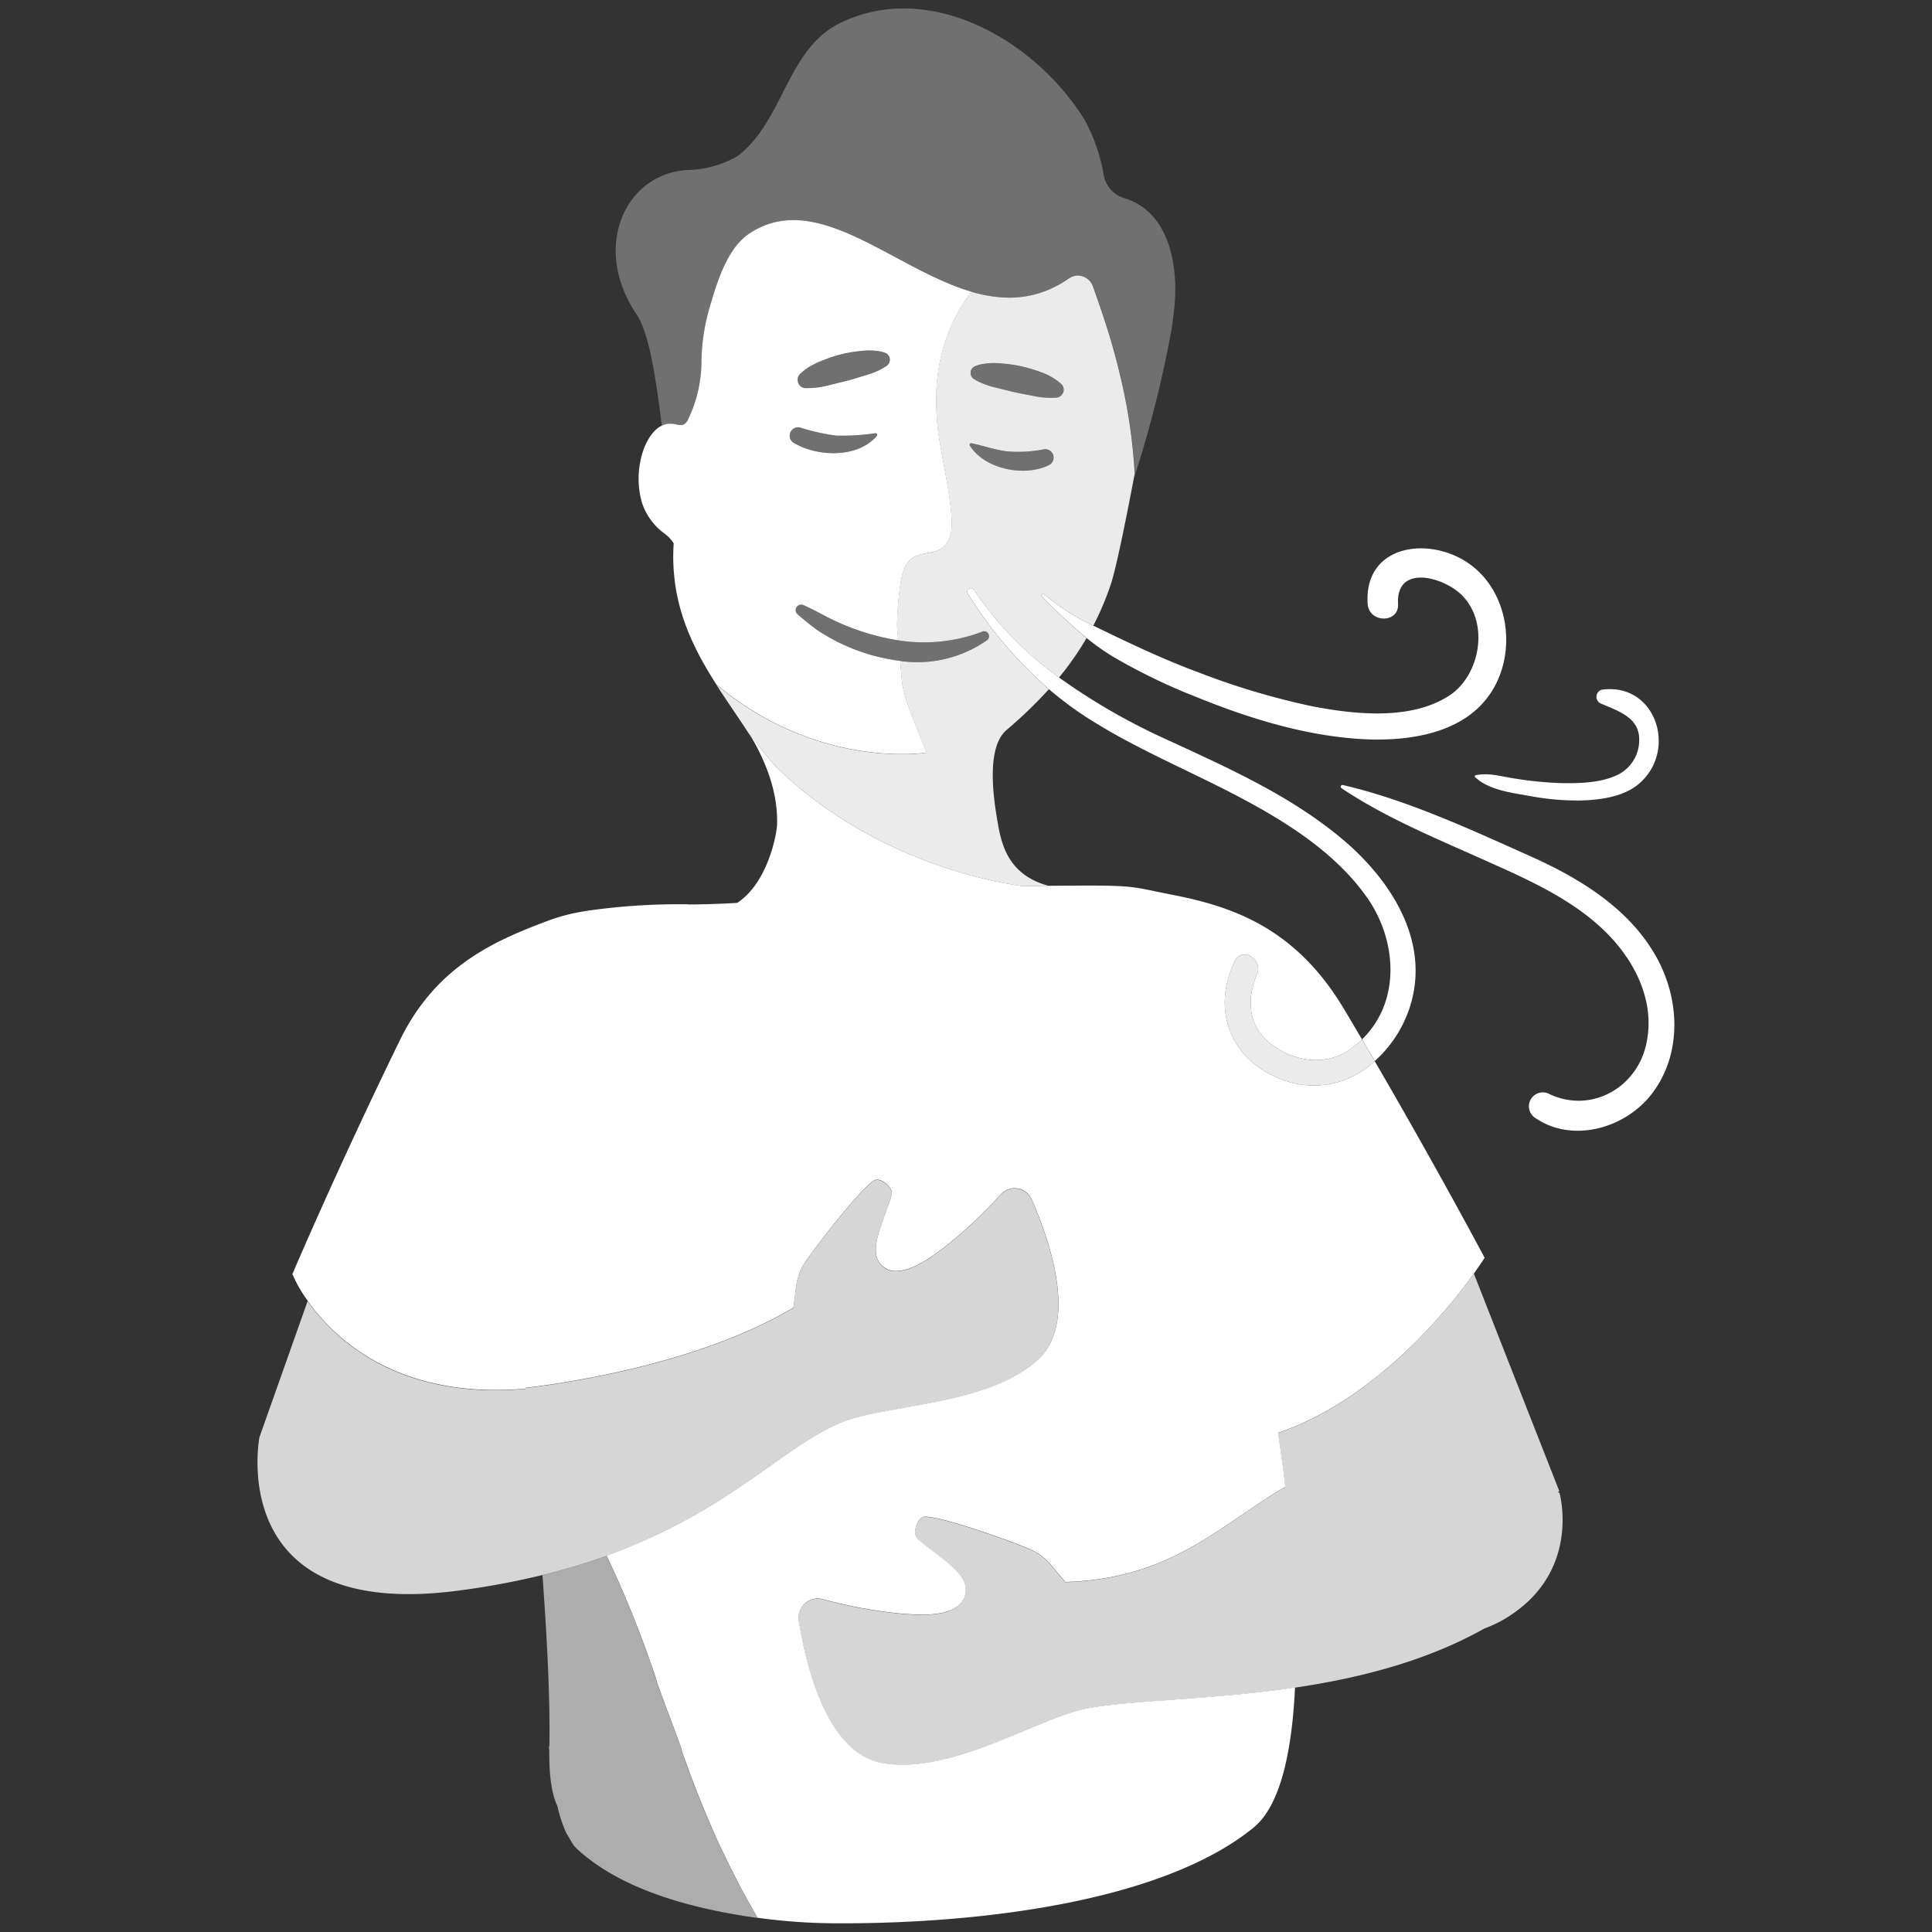
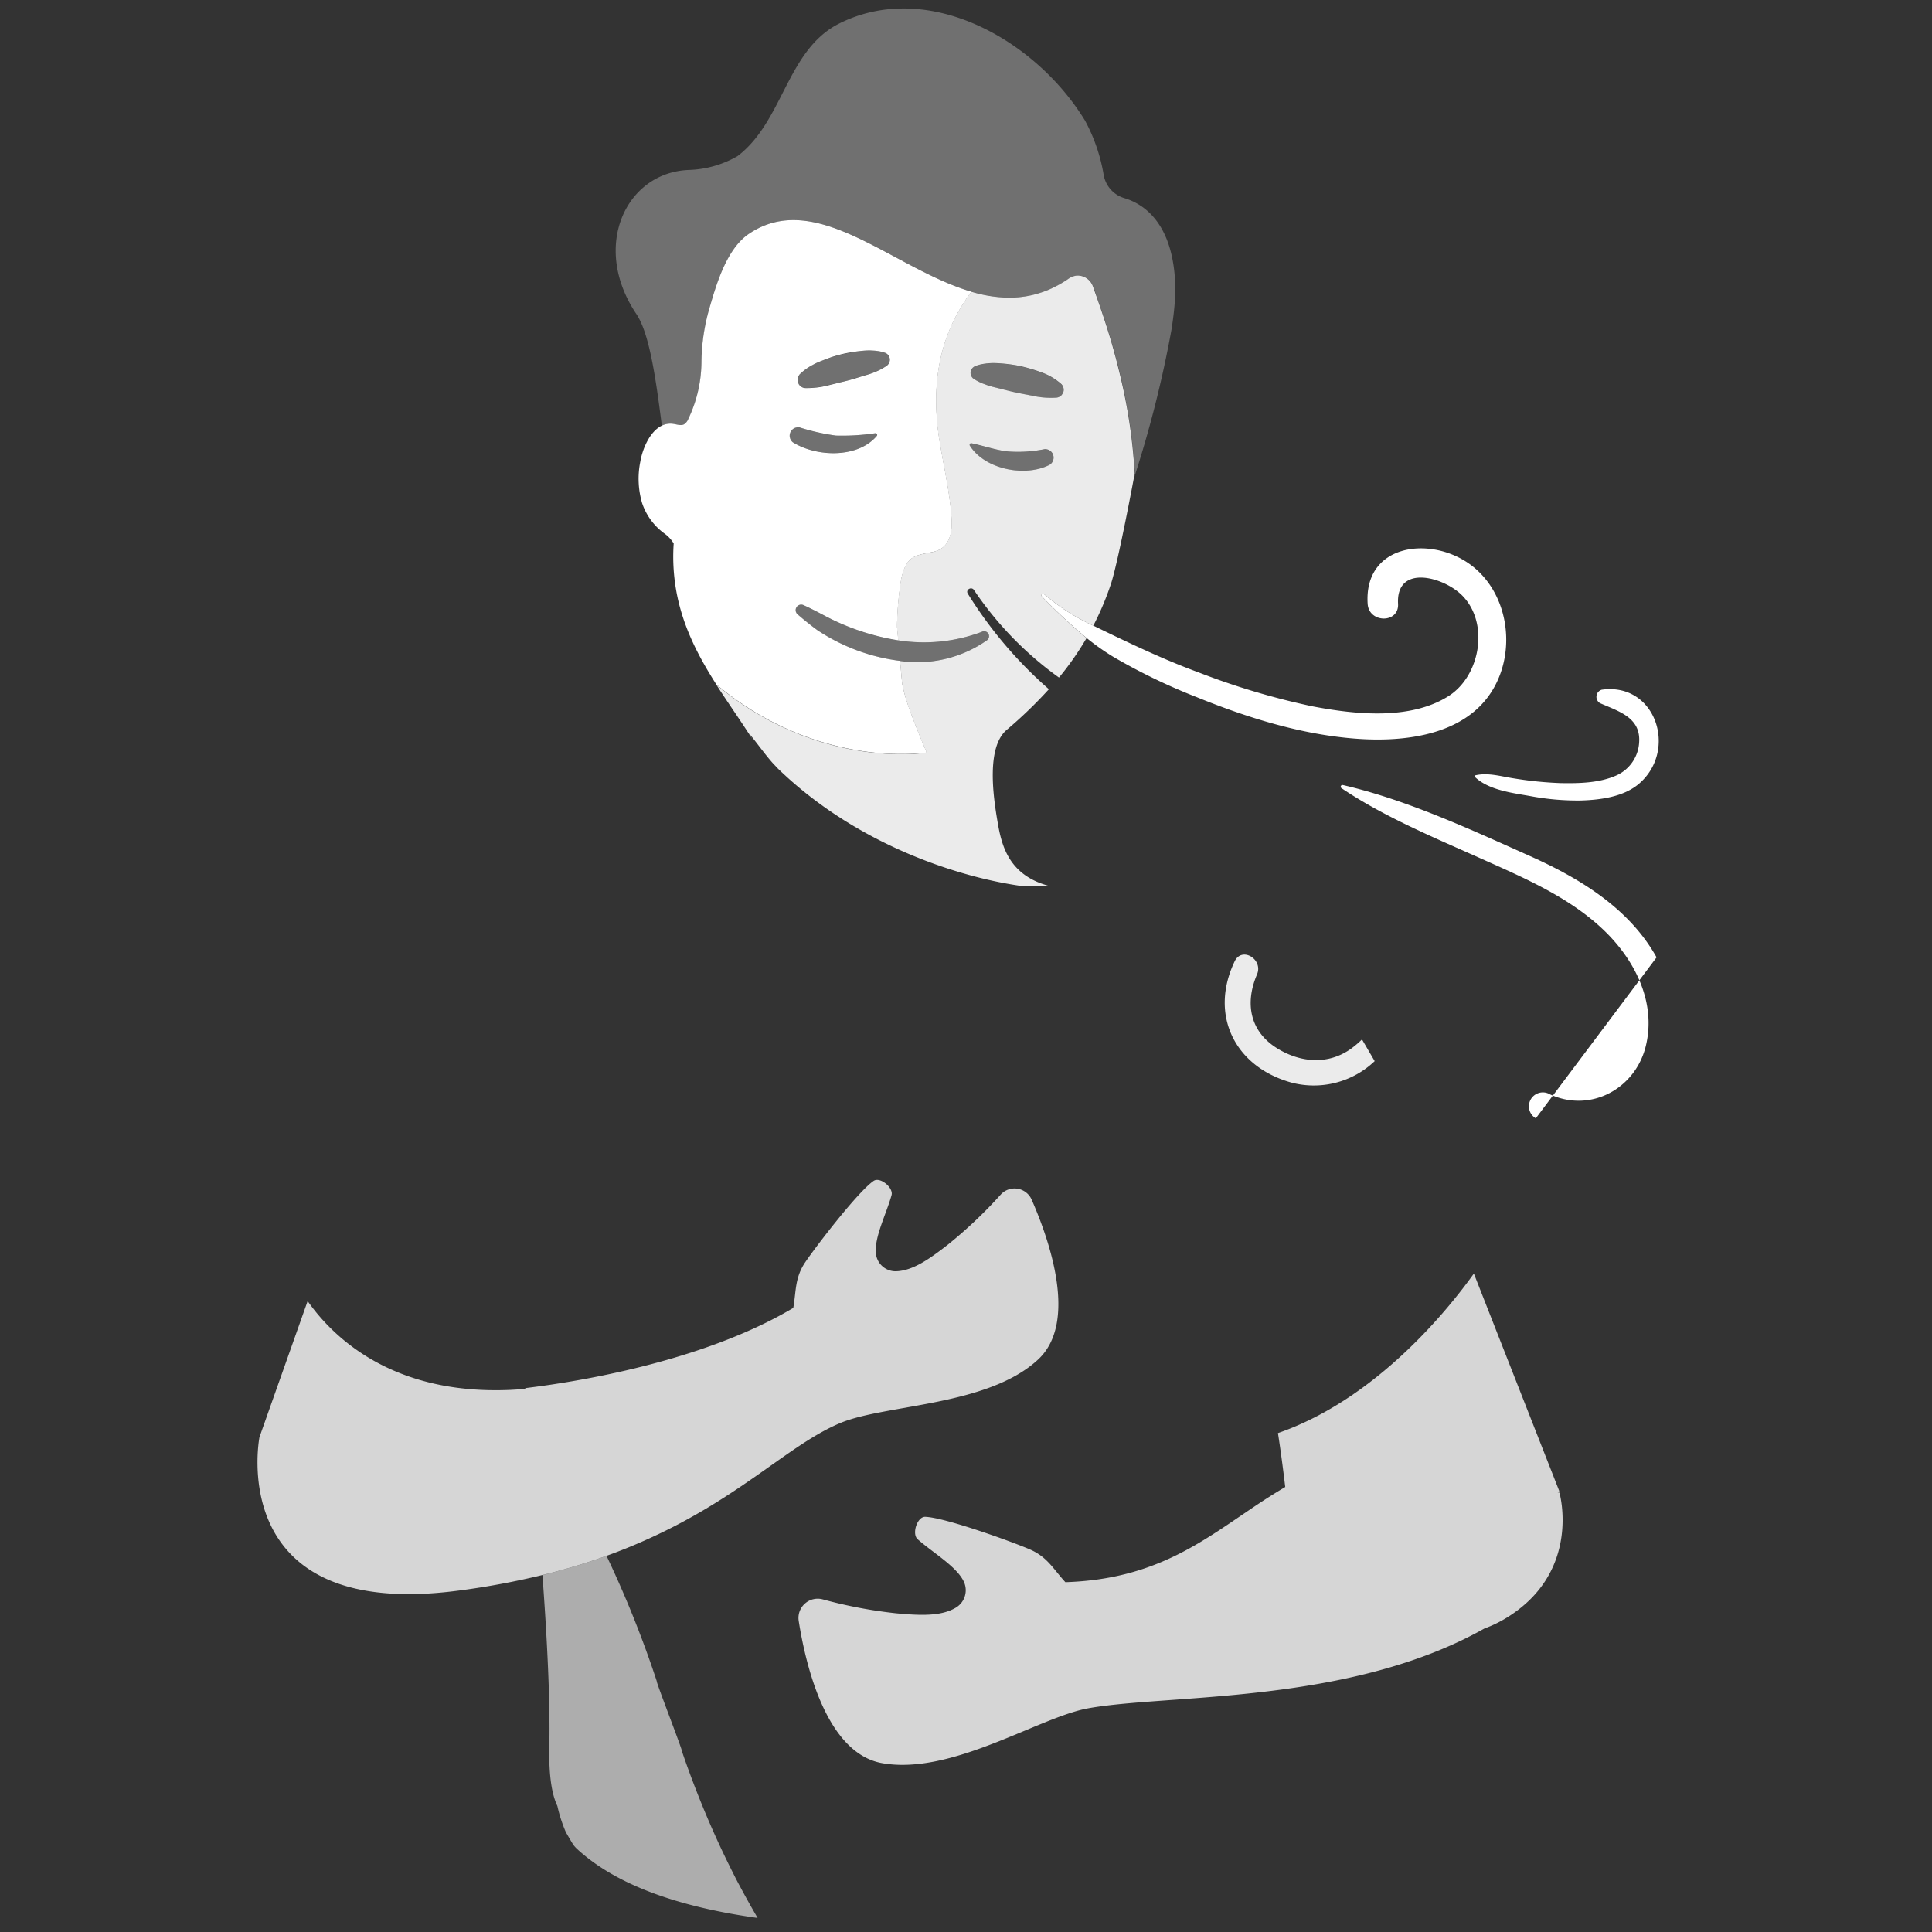
<svg xmlns="http://www.w3.org/2000/svg" viewBox="0 0 300 300">
  <rect x="0" y="0" width="300" height="300" fill="#333333" stroke="none" />
  <g fill="#fff">
    <path d="m 113.78 290.75 c -.09 -.19 -.19 -.37 -.28 -.56 q -.67 -1.34 -1.31 -2.69 -.65 -1.37 -1.27 -2.76 -2.81 -6.29 -5.04 -12.83 c .17 0 -4.07 -10.86 -3.9 -10.86 a 167.06 167.06 0 0 0 -7.8 -19.46 98.91 98.91 0 0 1 -9.95 2.98 c .71 9.61 1.22 19.45 1.07 26.64 l -.08 -.02 c .02 .25 .05 .48 .07 .72 -.03 3.65 .34 6.62 1.26 8.53 a 22.35 22.35 0 0 0 1.32 4.07 q .56 .98 1.15 1.95 a 5.65 5.65 0 0 0 .6 .66 c 3.78 3.45 11.24 8.37 28.02 10.7 -.42 -.73 -.84 -1.46 -1.26 -2.2 q -.76 -1.36 -1.49 -2.73 c -.39 -.71 -.75 -1.42 -1.11 -2.14 z" opacity=".6" />
    <path d="m 104.56 65.82 c .56 .09 1.18 .34 1.68 .06 a 1.73 1.73 0 0 0 .65 -.83 20.82 20.82 0 0 0 2.04 -8.83 31.24 31.24 0 0 1 1.34 -8.71 c 1.05 -3.66 2.66 -8.93 6.03 -11.2 .33 -.22 .66 -.42 .99 -.61 10.24 -5.69 21.75 6.13 33.57 9.6 a 21.13 21.13 0 0 0 5.69 .92 c .34 0 .69 0 1.03 -.02 a 15.69 15.69 0 0 0 1.57 -.16 c .33 -.05 .65 -.11 .98 -.18 a 15.22 15.22 0 0 0 1.96 -.57 q .49 -.18 .98 -.39 c .06 -.03 .12 -.05 .18 -.08 a 17.75 17.75 0 0 0 2.84 -1.63 2.12 2.12 0 0 1 .27 -.14 2.21 2.21 0 0 1 .65 -.22 c .04 -.01 .08 -.03 .13 -.03 a 2.52 2.52 0 0 1 2.6 1.67 c .7 1.98 1.86 5.16 3.02 9.19 q .25 .86 .49 1.78 c .34 1.27 .68 2.62 .99 4.03 a 83.79 83.79 0 0 1 1.98 14.09 s -.02 .12 -.06 .32 l -.01 .07 -.05 .24 a 175.85 175.85 0 0 0 5.8 -22.96 c .22 -1.39 .39 -2.72 .49 -3.96 a 26.78 26.78 0 0 0 .09 -3.39 c -.25 -5.31 -1.8 -8.53 -3.65 -10.49 a 9.56 9.56 0 0 0 -4.23 -2.62 4.57 4.57 0 0 1 -3.22 -3.6 27.22 27.22 0 0 0 -2.89 -8.43 c -.21 -.35 -.43 -.7 -.66 -1.04 -6.37 -9.7 -18.2 -17.33 -29.62 -16.29 a 21.89 21.89 0 0 0 -8.22 2.41 c -7.86 4.24 -8.43 15.09 -15.48 20.43 a 16.12 16.12 0 0 1 -7.53 2.14 c -9.74 .35 -15.26 11.83 -8.16 22.38 1.99 2.96 2.99 9.74 3.95 17.33 a 2.99 2.99 0 0 1 1.79 -.28 z" opacity=".3" />
    <path d="m 119.97 118.47 c .28 .29 .55 .59 .83 .88 12.67 12.27 29.03 17.05 38 18.25 1.5 -.02 2.84 -.03 4.07 -.04 -6.48 -1.72 -7.42 -6.65 -8.02 -10.24 -.58 -3.46 -1.75 -11.24 1.45 -13.97 a 69.36 69.36 0 0 0 6.57 -6.33 65.39 65.39 0 0 1 -12.59 -14.84 c -.39 -.61 .57 -1.16 .96 -.56 a 53.25 53.25 0 0 0 13.2 13.59 46.42 46.42 0 0 0 4.28 -6.13 86.16 86.16 0 0 1 -6.94 -6.47 c -.22 -.22 .12 -.56 .35 -.35 a 32.74 32.74 0 0 0 7.64 4.89 45.21 45.21 0 0 0 2.72 -6.43 c .79 -2.38 2.19 -9.31 3.02 -13.6 .25 -1.26 .44 -2.3 .56 -2.92 l .05 -.25 .01 -.07 .06 -.32 a 83.79 83.79 0 0 0 -1.98 -14.09 c -.32 -1.41 -.65 -2.75 -.99 -4.03 q -.25 -.91 -.49 -1.78 c -1.16 -4.02 -2.32 -7.2 -3.02 -9.19 a 2.52 2.52 0 0 0 -2.6 -1.67 c -.04 .01 -.08 .02 -.13 .03 a 2.21 2.21 0 0 0 -.65 .22 2.12 2.12 0 0 0 -.27 .14 17.75 17.75 0 0 1 -2.84 1.63 c -.06 .03 -.12 .05 -.18 .08 q -.49 .22 -.98 .39 a 15.22 15.22 0 0 1 -1.96 .57 c -.33 .07 -.65 .13 -.98 .18 a 15.69 15.69 0 0 1 -1.57 .16 c -.34 .02 -.69 .03 -1.03 .02 a 21.13 21.13 0 0 1 -5.69 -.92 28.21 28.21 0 0 0 -2.04 3.13 q -.32 .57 -.63 1.18 -.21 .43 -.41 .87 a 26.38 26.38 0 0 0 -1.66 4.94 28.78 28.78 0 0 0 -.57 3.46 c -.09 .82 -.14 1.66 -.16 2.54 a 38.43 38.43 0 0 0 .54 7.17 c .65 3.93 1.57 7.82 1.84 11.79 a 11.12 11.12 0 0 1 .02 1.33 5.35 5.35 0 0 1 -.67 2.49 3.03 3.03 0 0 1 -.85 .92 3.29 3.29 0 0 1 -.55 .31 4.52 4.52 0 0 1 -.6 .21 c -.41 .12 -.84 .19 -1.27 .27 a 11.27 11.27 0 0 0 -1.13 .26 c -.13 .04 -.24 .08 -.36 .13 a 3.49 3.49 0 0 0 -.54 .26 2.87 2.87 0 0 0 -.34 .22 2.91 2.91 0 0 0 -.49 .51 3.92 3.92 0 0 0 -.37 .6 7.71 7.71 0 0 0 -.5 1.35 c -.06 .2 -.1 .42 -.15 .62 a 48.04 48.04 0 0 0 -.64 6.5 c -.01 .32 -.02 .66 -.02 1 l .19 2.07 a 25.56 25.56 0 0 0 12.96 -1.31 .77 .77 0 0 1 .85 1.28 18.83 18.83 0 0 1 -13.52 3.23 l .32 3.54 c .13 .62 .27 1.21 .42 1.76 .16 .58 .38 1.25 .63 1.97 .08 .24 .17 .48 .26 .73 .45 1.23 .96 2.51 1.4 3.6 .27 .65 .51 1.23 .7 1.68 .25 .6 .41 .96 .41 .96 s -.59 .1 -1.65 .17 q -.26 .02 -.57 .03 c -.41 .02 -.86 .03 -1.36 .04 a 41.13 41.13 0 0 1 -5.64 -.35 c -.74 -.1 -1.51 -.22 -2.31 -.37 s -1.63 -.33 -2.49 -.54 a 44.67 44.67 0 0 1 -5.39 -1.69 45.38 45.38 0 0 1 -4.31 -1.92 q -.73 -.37 -1.47 -.78 -1.48 -.82 -2.97 -1.8 a 48.66 48.66 0 0 1 -4.49 -3.34 l .03 .06 .03 .06 c 1.86 2.9 3.83 5.64 5.54 8.38 -.17 -.3 -.34 -.61 -.52 -.91 1.19 1.42 2.38 3.14 3.64 4.56 z m 30.93 -61.19 a 1.13 1.13 0 0 1 .33 -.32 1.15 1.15 0 0 1 .22 -.12 6.44 6.44 0 0 1 1.6 -.38 c .05 -.01 .11 -.02 .16 -.03 h .06 a 9.85 9.85 0 0 1 1.69 -.03 23.76 23.76 0 0 1 3.44 .44 26.19 26.19 0 0 1 3.32 .98 9.51 9.51 0 0 1 3.04 1.78 1.24 1.24 0 0 1 .34 1.33 1.3 1.3 0 0 1 -.09 .14 1.23 1.23 0 0 1 -.17 .28 1.25 1.25 0 0 1 -.81 .4 h -.02 a 12.86 12.86 0 0 1 -3.33 -.22 c -1.05 -.22 -2.11 -.4 -3.16 -.63 s -2.08 -.52 -3.13 -.77 a 12.09 12.09 0 0 1 -1.56 -.49 7.85 7.85 0 0 1 -1.56 -.76 l -.02 -.01 a 1.14 1.14 0 0 1 -.36 -1.59 z m -.05 11.55 c 1.8 .37 3.56 .99 5.38 1.25 a 20.75 20.75 0 0 0 5.96 -.33 1.31 1.31 0 0 1 .64 2.5 c -3.78 1.84 -9.91 .61 -12.22 -3.02 -.12 -.17 0 -.45 .24 -.4 z" opacity=".9" />
    <path d="m 103.21 82.87 a 5.23 5.23 0 0 1 1.4 1.52 30.27 30.27 0 0 0 .19 6 c .82 6.24 3.52 11.35 6.52 16.03 -.01 -.02 -.02 -.04 -.03 -.06 s -.02 -.04 -.03 -.06 a 48.66 48.66 0 0 0 4.49 3.34 q 1.49 .98 2.97 1.8 .74 .41 1.47 .78 a 45.38 45.38 0 0 0 4.31 1.92 44.67 44.67 0 0 0 5.39 1.69 c .86 .21 1.69 .39 2.49 .54 s 1.57 .27 2.31 .37 c 1.11 .14 2.14 .24 3.09 .29 s 1.8 .07 2.55 .06 c .5 0 .96 -.02 1.36 -.04 q .3 -.02 .57 -.03 c 1.06 -.07 1.65 -.17 1.65 -.17 s -.16 -.37 -.41 -.96 c -.19 -.45 -.43 -1.03 -.7 -1.68 -.44 -1.09 -.95 -2.37 -1.4 -3.6 -.09 -.25 -.18 -.49 -.26 -.73 -.13 -.36 -.24 -.7 -.35 -1.03 s -.2 -.64 -.28 -.93 c -.15 -.55 -.29 -1.14 -.42 -1.76 l -.32 -3.54 c -.05 -.01 -.1 -.02 -.16 -.02 a 29.8 29.8 0 0 1 -12.72 -4.77 c -1.06 -.77 -2.07 -1.6 -3.05 -2.44 a .86 .86 0 0 1 .92 -1.43 c 1.17 .53 2.3 1.12 3.41 1.71 a 36.81 36.81 0 0 0 11.19 3.74 l .13 .02 -.19 -2.07 c 0 -.34 0 -.67 .02 -1 a 48.04 48.04 0 0 1 .64 -6.5 c .05 -.23 .09 -.44 .15 -.62 .07 -.23 .14 -.46 .22 -.69 a 6.09 6.09 0 0 1 .28 -.66 3.92 3.92 0 0 1 .37 -.6 2.91 2.91 0 0 1 .49 -.51 2.87 2.87 0 0 1 .34 -.22 3.49 3.49 0 0 1 .54 -.26 c .12 -.05 .24 -.09 .36 -.13 a 11.27 11.27 0 0 1 1.13 -.26 c .43 -.08 .86 -.16 1.27 -.27 a 4.52 4.52 0 0 0 .6 -.21 3.29 3.29 0 0 0 .55 -.31 3.03 3.03 0 0 0 .85 -.92 5.35 5.35 0 0 0 .67 -2.49 11.12 11.12 0 0 0 -.02 -1.33 c -.27 -3.97 -1.2 -7.86 -1.84 -11.79 a 38.43 38.43 0 0 1 -.54 -7.17 c .02 -.88 .08 -1.72 .16 -2.54 a 28.78 28.78 0 0 1 .57 -3.46 26.38 26.38 0 0 1 1.66 -4.94 q .2 -.45 .41 -.87 .3 -.61 .63 -1.18 a 28.21 28.21 0 0 1 2.04 -3.13 c -11.82 -3.47 -23.33 -15.28 -33.57 -9.6 -.33 .18 -.66 .39 -.99 .61 -3.37 2.27 -4.97 7.54 -6.03 11.2 a 31.24 31.24 0 0 0 -1.34 8.71 20.82 20.82 0 0 1 -2.04 8.83 1.73 1.73 0 0 1 -.65 .83 c -.5 .27 -1.11 .02 -1.68 -.06 a 2.99 2.99 0 0 0 -1.79 .28 c -1.92 .92 -3.02 3.74 -3.33 5.57 a 13.37 13.37 0 0 0 .27 6.43 9.57 9.57 0 0 0 3.51 4.77 z m 20.72 -24.39 a 1.42 1.42 0 0 1 .1 -.14 1.26 1.26 0 0 1 .16 -.23 8.56 8.56 0 0 1 2.11 -1.5 c .02 -.01 .04 -.03 .06 -.04 .26 -.13 .52 -.26 .79 -.37 .54 -.22 1.08 -.42 1.62 -.62 s 1.1 -.36 1.66 -.51 1.13 -.26 1.7 -.36 1.15 -.17 1.72 -.23 c .29 -.03 .58 -.05 .87 -.06 s .58 0 .88 .02 a 7.94 7.94 0 0 1 .89 .1 5.76 5.76 0 0 1 .9 .23 1.14 1.14 0 0 1 .72 1.46 1.14 1.14 0 0 1 -.17 .32 l -.01 .01 a 1.15 1.15 0 0 1 -.24 .24 l -.01 .01 -.01 .01 c -.1 .07 -.19 .12 -.29 .18 a 8.55 8.55 0 0 1 -1.23 .65 12.01 12.01 0 0 1 -1.54 .56 c -1.04 .3 -2.06 .65 -3.09 .91 -.31 .08 -.62 .16 -.93 .23 -.46 .11 -.92 .23 -1.38 .34 -.27 .07 -.54 .13 -.81 .2 a 12.85 12.85 0 0 1 -3.31 .37 h -.03 a 1.24 1.24 0 0 1 -1.2 -1.29 1.23 1.23 0 0 1 .07 -.48 z m .18 7.87 a 33.21 33.21 0 0 0 5.71 1.29 35.24 35.24 0 0 0 6.1 -.37 .26 .26 0 0 1 .23 .42 c -2.97 3.52 -9.42 3.27 -13.05 .98 a 1.31 1.31 0 0 1 1.01 -2.31 z" />
    <path d="m 150.89 57.28 a 1.14 1.14 0 0 0 .33 1.59 l .02 .01 a 7.85 7.85 0 0 0 1.56 .76 11.93 11.93 0 0 0 1.56 .49 c 1.05 .26 2.08 .56 3.13 .78 s 2.1 .41 3.16 .63 a 12.87 12.87 0 0 0 3.34 .22 h .02 a 1.25 1.25 0 0 0 .81 -.4 1.23 1.23 0 0 0 .17 -.28 1.3 1.3 0 0 0 .09 -.14 1.24 1.24 0 0 0 -.34 -1.33 9.51 9.51 0 0 0 -3.04 -1.78 26.24 26.24 0 0 0 -3.32 -.98 23.76 23.76 0 0 0 -3.44 -.44 9.85 9.85 0 0 0 -1.69 .03 c -.02 0 -.04 0 -.06 0 -.05 .01 -.11 .02 -.16 .03 a 6.46 6.46 0 0 0 -1.6 .38 1.18 1.18 0 0 0 -.21 .12 1.11 1.11 0 0 0 -.33 .31 z" opacity=".3" />
    <path d="m 152.43 98.12 a 25.56 25.56 0 0 1 -12.96 1.31 l -.13 -.02 a 36.81 36.81 0 0 1 -11.19 -3.74 c -1.11 -.59 -2.23 -1.18 -3.41 -1.71 a .86 .86 0 0 0 -.92 1.43 c .98 .85 1.99 1.68 3.05 2.44 a 29.8 29.8 0 0 0 12.72 4.77 c .05 .01 .1 .02 .16 .02 a 18.83 18.83 0 0 0 13.53 -3.22 .77 .77 0 0 0 -.85 -1.28 z" opacity=".3" />
    <path d="m 123.1 68.67 c 3.64 2.28 10.09 2.53 13.05 -.98 a .26 .26 0 0 0 -.23 -.42 35.24 35.24 0 0 1 -6.1 .37 33.21 33.21 0 0 1 -5.71 -1.29 1.31 1.31 0 0 0 -1.01 2.32 z" opacity=".3" />
    <path d="m 162.82 72.26 a 1.31 1.31 0 0 0 -.64 -2.5 20.75 20.75 0 0 1 -5.96 .33 c -1.82 -.27 -3.58 -.88 -5.38 -1.25 -.24 -.05 -.36 .23 -.25 .41 2.33 3.62 8.45 4.85 12.23 3.01 z" opacity=".3" />
    <path d="m 242.15 231.78 l -.27 -.05 .25 -.18 -13.27 -33.79 c -4.02 5.62 -15.16 19.49 -30.42 24.77 0 0 .53 3.29 1.13 8.37 -1.25 .74 -2.46 1.5 -3.64 2.27 -8.67 5.7 -15.99 12.04 -30.5 12.51 -1.84 -1.99 -2.78 -3.92 -5.54 -5.1 -2.9 -1.25 -13.25 -4.97 -16.23 -5.05 -1.24 -.03 -2.1 2.64 -1.18 3.47 2.38 2.11 5.95 4.16 7.13 6.49 a 3.15 3.15 0 0 1 -1.16 4.13 c -2.35 1.42 -5.74 1.22 -9.31 .89 a 72.66 72.66 0 0 1 -11.38 -2.16 2.99 2.99 0 0 0 -3.74 3.33 c 1.14 7.22 4.4 20.57 12.95 22.1 10.81 1.93 24.33 -7.14 32.03 -8.52 7.08 -1.27 19.13 -1.28 32.07 -3.2 9.91 -1.47 20.32 -4.06 29.43 -9.19 a 18.69 18.69 0 0 0 3.42 -1.65 c 11.74 -7.2 8.23 -19.44 8.23 -19.44 z" opacity=".8" />
-     <path d="m 213.46 164.77 a 13.69 13.69 0 0 1 -12.97 3.32 c -8.8 -2.46 -12.72 -10.54 -8.77 -18.82 1.13 -2.37 4.46 -.29 3.47 2.03 -1.93 4.52 -1.12 8.92 3.22 11.54 3.61 2.19 7.87 2.53 11.41 -.02 a 15.09 15.09 0 0 0 1.67 -1.42 q -1.35 -2.3 -2.77 -4.68 c -7.46 -12.52 -17.1 -15.91 -26.65 -17.77 -7.11 -1.39 -5.29 -1.53 -19.21 -1.4 -1.23 .01 -2.58 .03 -4.07 .04 -8.97 -1.2 -25.33 -5.97 -38 -18.25 -.28 -.27 -.56 -.57 -.83 -.88 -1.26 -1.42 -2.45 -3.14 -3.63 -4.59 .18 .3 .35 .6 .52 .91 2.36 4.11 3.97 8.67 3.81 13.32 -.04 1.21 -1.34 8.93 -6.18 12.09 -2.11 .17 -7.7 .31 -7.76 .23 a 100.24 100.24 0 0 0 -15.07 .94 l -.25 .01 v .03 a 30.84 30.84 0 0 0 -5.82 1.39 c -8.22 3.07 -17.7 6.89 -23.47 18.7 -9.8 20.08 -16.71 36.36 -16.71 36.36 a 22.66 22.66 0 0 0 2.38 4.14 c 3.9 5.55 13.13 14.62 31.56 13.79 .7 -.03 1.42 -.08 2.15 -.14 .03 0 .06 0 .09 -.01 l -.01 -.12 c 1.23 -.15 2.48 -.32 3.79 -.51 12.05 -1.79 26.93 -5.45 37.83 -11.95 .46 -2.59 .22 -4.66 1.85 -7.08 1.72 -2.54 8.23 -11.01 10.63 -12.64 1 -.68 3.1 1.06 2.78 2.22 -.84 2.97 -2.69 6.52 -2.43 9.05 a 3.06 3.06 0 0 0 3.12 2.76 c 2.66 -.07 5.33 -2.01 8.08 -4.15 a 70.65 70.65 0 0 0 8.17 -7.74 2.9 2.9 0 0 1 4.81 .76 c 2.85 6.5 7.19 19.13 1 24.86 -7.83 7.25 -23.64 6.91 -30.66 9.83 -8.06 3.34 -15.57 11.7 -30.54 18.31 -1.83 .8 -3.75 1.59 -5.81 2.33 a 167.06 167.06 0 0 1 7.8 19.46 c -.17 0 4.07 10.86 3.9 10.86 q 2.24 6.52 5.04 12.83 .62 1.39 1.27 2.76 .64 1.35 1.31 2.69 c .09 .19 .19 .37 .28 .56 .36 .72 .73 1.43 1.1 2.14 q .73 1.37 1.49 2.73 c .42 .74 .84 1.47 1.26 2.2 a 91.13 91.13 0 0 0 12.13 .86 c 22.22 .1 50.73 -3.31 64.88 -14.86 4.25 -3.46 5.98 -12.07 6.44 -21.76 -12.94 1.92 -25 1.93 -32.07 3.2 -7.71 1.38 -21.23 10.45 -32.03 8.52 -8.55 -1.53 -11.81 -14.89 -12.95 -22.1 a 2.99 2.99 0 0 1 3.74 -3.33 72.66 72.66 0 0 0 11.38 2.16 c 3.57 .33 6.97 .53 9.31 -.89 a 3.15 3.15 0 0 0 1.16 -4.13 c -1.18 -2.34 -4.76 -4.38 -7.13 -6.49 -.93 -.82 -.07 -3.5 1.18 -3.47 2.98 .08 13.33 3.8 16.23 5.05 2.76 1.19 3.7 3.12 5.54 5.1 14.51 -.47 21.83 -6.81 30.5 -12.51 1.18 -.78 2.38 -1.54 3.64 -2.27 -.6 -5.08 -1.13 -8.37 -1.13 -8.37 15.26 -5.28 26.4 -19.15 30.42 -24.77 1.08 -1.5 1.65 -2.42 1.65 -2.42 s -6.93 -13.11 -17.07 -30.54 z" />
    <path d="m 160.19 186.27 a 2.9 2.9 0 0 0 -4.81 -.76 70.65 70.65 0 0 1 -8.17 7.74 c -2.75 2.14 -5.42 4.08 -8.08 4.15 a 3.06 3.06 0 0 1 -3.12 -2.76 c -.26 -2.53 1.59 -6.07 2.43 -9.05 .33 -1.16 -1.78 -2.9 -2.78 -2.22 -2.4 1.63 -8.91 10.1 -10.63 12.64 -1.63 2.42 -1.39 4.49 -1.85 7.08 -10.9 6.5 -25.78 10.16 -37.83 11.95 -1.3 .19 -2.56 .36 -3.79 .51 l .01 .12 c -.03 0 -.06 0 -.09 .01 -.73 .06 -1.44 .1 -2.15 .14 -18.43 .84 -27.66 -8.23 -31.56 -13.79 l -7.48 21.13 s -5.58 28.64 30.9 23.83 a 121.44 121.44 0 0 0 13.03 -2.42 98.91 98.91 0 0 0 9.95 -2.98 c 2.06 -.74 3.99 -1.52 5.81 -2.33 14.98 -6.61 22.48 -14.96 30.54 -18.31 7.02 -2.91 22.84 -2.58 30.66 -9.83 6.2 -5.72 1.86 -18.35 -.99 -24.85 z" opacity=".8" />
    <path d="m 125.02 60.24 h .02 a 11.41 11.41 0 0 0 2.52 -.2 c .27 -.05 .53 -.1 .8 -.16 1.04 -.26 2.09 -.49 3.13 -.77 s 2.06 -.61 3.09 -.91 c .26 -.08 .52 -.16 .77 -.25 s .51 -.19 .77 -.31 .51 -.23 .76 -.36 a 6.78 6.78 0 0 0 .76 -.47 l .01 -.01 .01 -.01 a 1.14 1.14 0 0 0 -.3 -2.02 6.7 6.7 0 0 0 -1.78 -.33 9.65 9.65 0 0 0 -1.74 .05 c -.91 .1 -1.81 .25 -2.7 .44 -.24 .05 -.48 .09 -.71 .15 -.26 .07 -.52 .16 -.78 .24 q -1.27 .39 -2.5 .88 c -.27 .12 -.53 .24 -.79 .37 -.06 .03 -.12 .07 -.18 .1 a 9.01 9.01 0 0 0 -1.4 .92 7.46 7.46 0 0 0 -.59 .52 1.24 1.24 0 0 0 .83 2.12 z" opacity=".3" />
-     <path d="m 257.23 148.66 c -4.22 -7.6 -11.92 -12.27 -19.63 -15.72 -9.3 -4.16 -19.13 -8.74 -29.08 -11.04 a .27 .27 0 0 0 -.21 .49 c 6.7 4.5 14.48 7.71 21.82 11 6.61 2.96 13.56 5.94 18.87 11.01 4.83 4.62 8.22 11.21 6.56 18.02 -1.62 6.63 -8.55 10.43 -14.9 7.5 a 2.16 2.16 0 0 0 -2.18 3.73 c 5.8 3.91 13.98 1.51 18.04 -3.84 4.68 -6.14 4.34 -14.61 .71 -21.15 z" />
+     <path d="m 257.23 148.66 c -4.22 -7.6 -11.92 -12.27 -19.63 -15.72 -9.3 -4.16 -19.13 -8.74 -29.08 -11.04 a .27 .27 0 0 0 -.21 .49 c 6.7 4.5 14.48 7.71 21.82 11 6.61 2.96 13.56 5.94 18.87 11.01 4.83 4.62 8.22 11.21 6.56 18.02 -1.62 6.63 -8.55 10.43 -14.9 7.5 a 2.16 2.16 0 0 0 -2.18 3.73 z" />
    <path d="m 229.1 120.39 a .16 .16 0 0 0 -.07 .26 c 2.11 2.02 5.72 2.46 8.51 2.95 a 39.77 39.77 0 0 0 7.9 .7 c 3.07 -.09 6.74 -.56 9.14 -2.67 5.96 -5.22 2.49 -15.71 -5.87 -14.53 a 1.15 1.15 0 0 0 -.27 2.08 c 2.87 1.27 6.3 2.2 6.09 6 a 5.99 5.99 0 0 1 -3.52 5.22 c -2.65 1.19 -5.81 1.25 -8.66 1.2 a 57.43 57.43 0 0 1 -7.26 -.73 c -1.99 -.3 -4 -.94 -5.99 -.48 z" />
    <path d="m 168.72 99.06 a 37.37 37.37 0 0 0 4.13 2.92 92.05 92.05 0 0 0 12.97 6.27 c 7.79 3.17 16.14 5.78 24.56 6.44 7.45 .59 16.91 -.4 21.28 -7.37 3.96 -6.32 2.57 -15.58 -3.64 -19.86 s -16.25 -2.86 -15.65 6.31 c .2 3.02 4.89 3.05 4.72 0 -.34 -6.24 7.14 -4.22 10.02 -1.24 4.18 4.32 2.73 12.43 -2.17 15.55 -5.99 3.81 -14.61 2.85 -21.19 1.59 a 114.47 114.47 0 0 1 -17.71 -5.29 c -4.41 -1.62 -8.63 -3.56 -12.86 -5.58 -1.1 -.53 -2.25 -1.08 -3.41 -1.65 a 32.74 32.74 0 0 1 -7.64 -4.89 c -.23 -.21 -.57 .12 -.35 .35 a 86.16 86.16 0 0 0 6.94 6.45 z" />
-     <path d="m 208.2 130.1 c -7.97 -6.61 -17.38 -10.8 -26.7 -15.11 a 98.32 98.32 0 0 1 -17.06 -9.79 53.25 53.25 0 0 1 -13.2 -13.59 c -.39 -.6 -1.35 -.05 -.96 .56 a 65.39 65.39 0 0 0 12.59 14.84 54.46 54.46 0 0 0 5.94 4.43 c 7.16 4.6 15.03 7.87 22.57 11.77 7.69 3.99 15.82 8.93 20.89 16.15 4.72 6.72 5.24 16.2 -.77 22.03 q 1 1.71 1.97 3.37 a 19.17 19.17 0 0 0 5.51 -8.57 c 3.18 -10.24 -3.22 -19.82 -10.78 -26.09 z" />
    <path d="m 209.82 162.82 c -3.54 2.55 -7.8 2.21 -11.41 .02 -4.33 -2.63 -5.15 -7.02 -3.22 -11.54 .99 -2.32 -2.33 -4.39 -3.47 -2.03 -3.96 8.27 -.04 16.35 8.77 18.82 a 13.69 13.69 0 0 0 12.97 -3.32 q -.97 -1.66 -1.97 -3.37 a 15.09 15.09 0 0 1 -1.67 1.42 z" opacity=".9" />
  </g>
</svg>